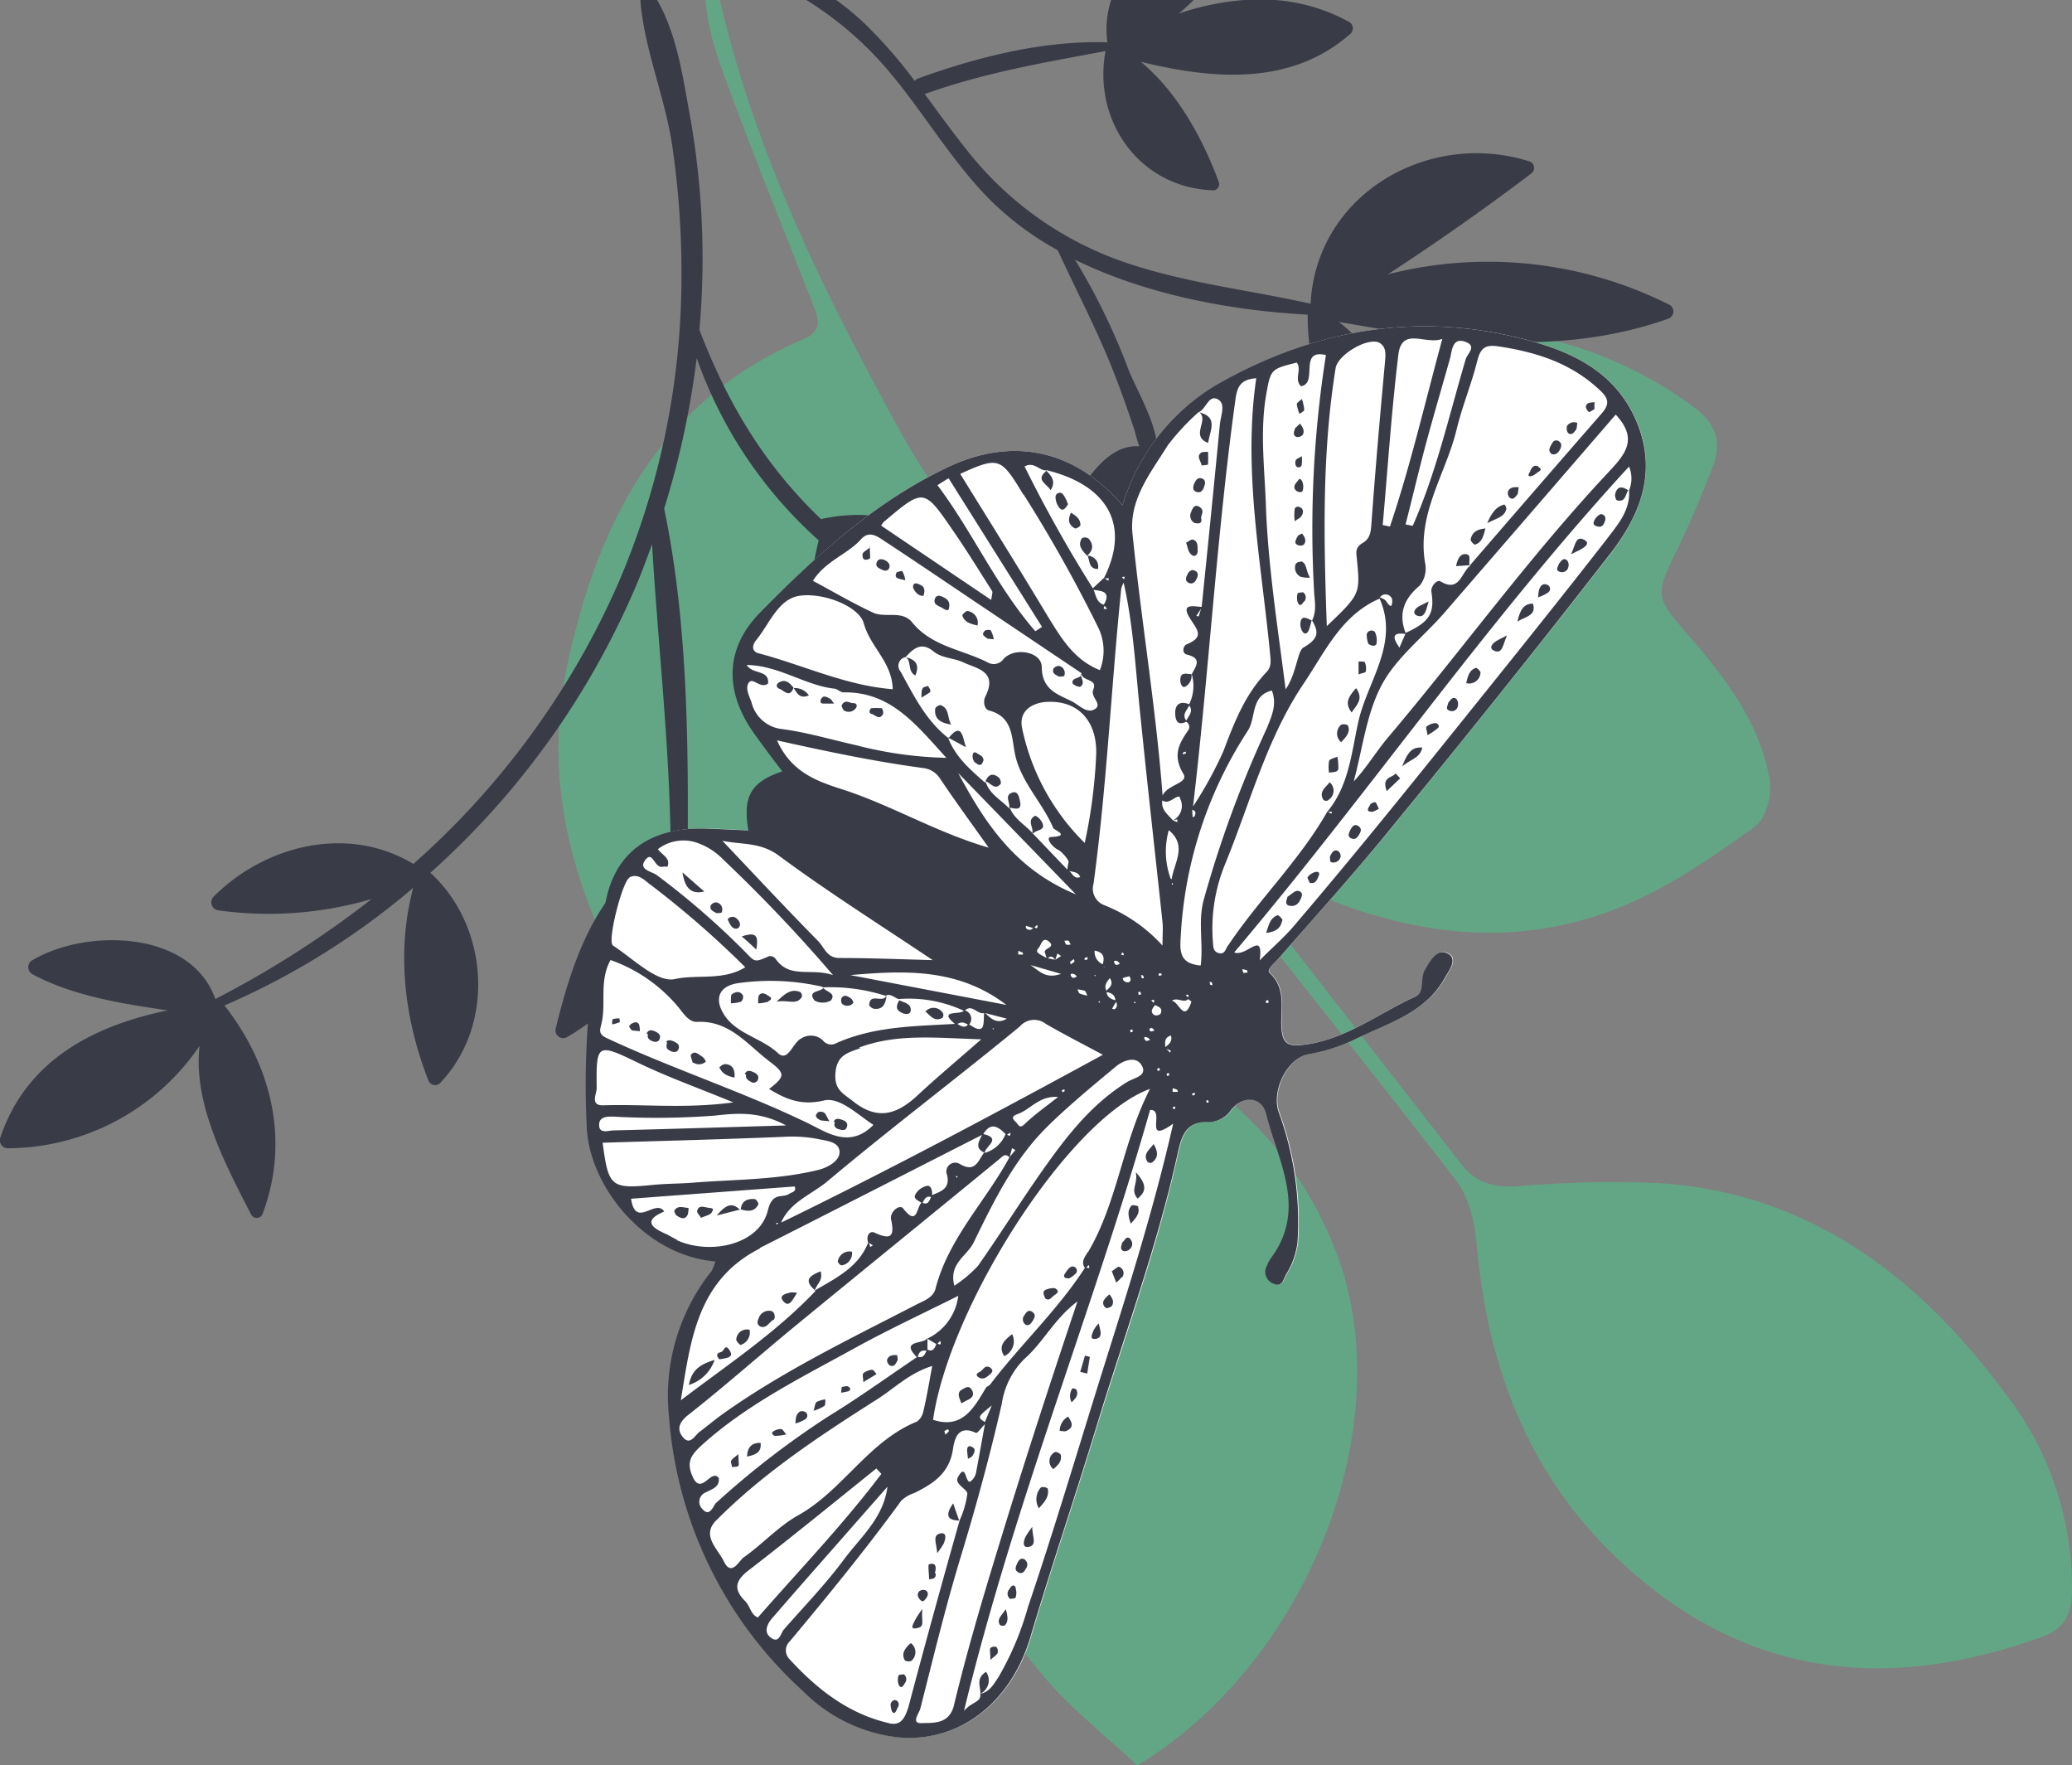
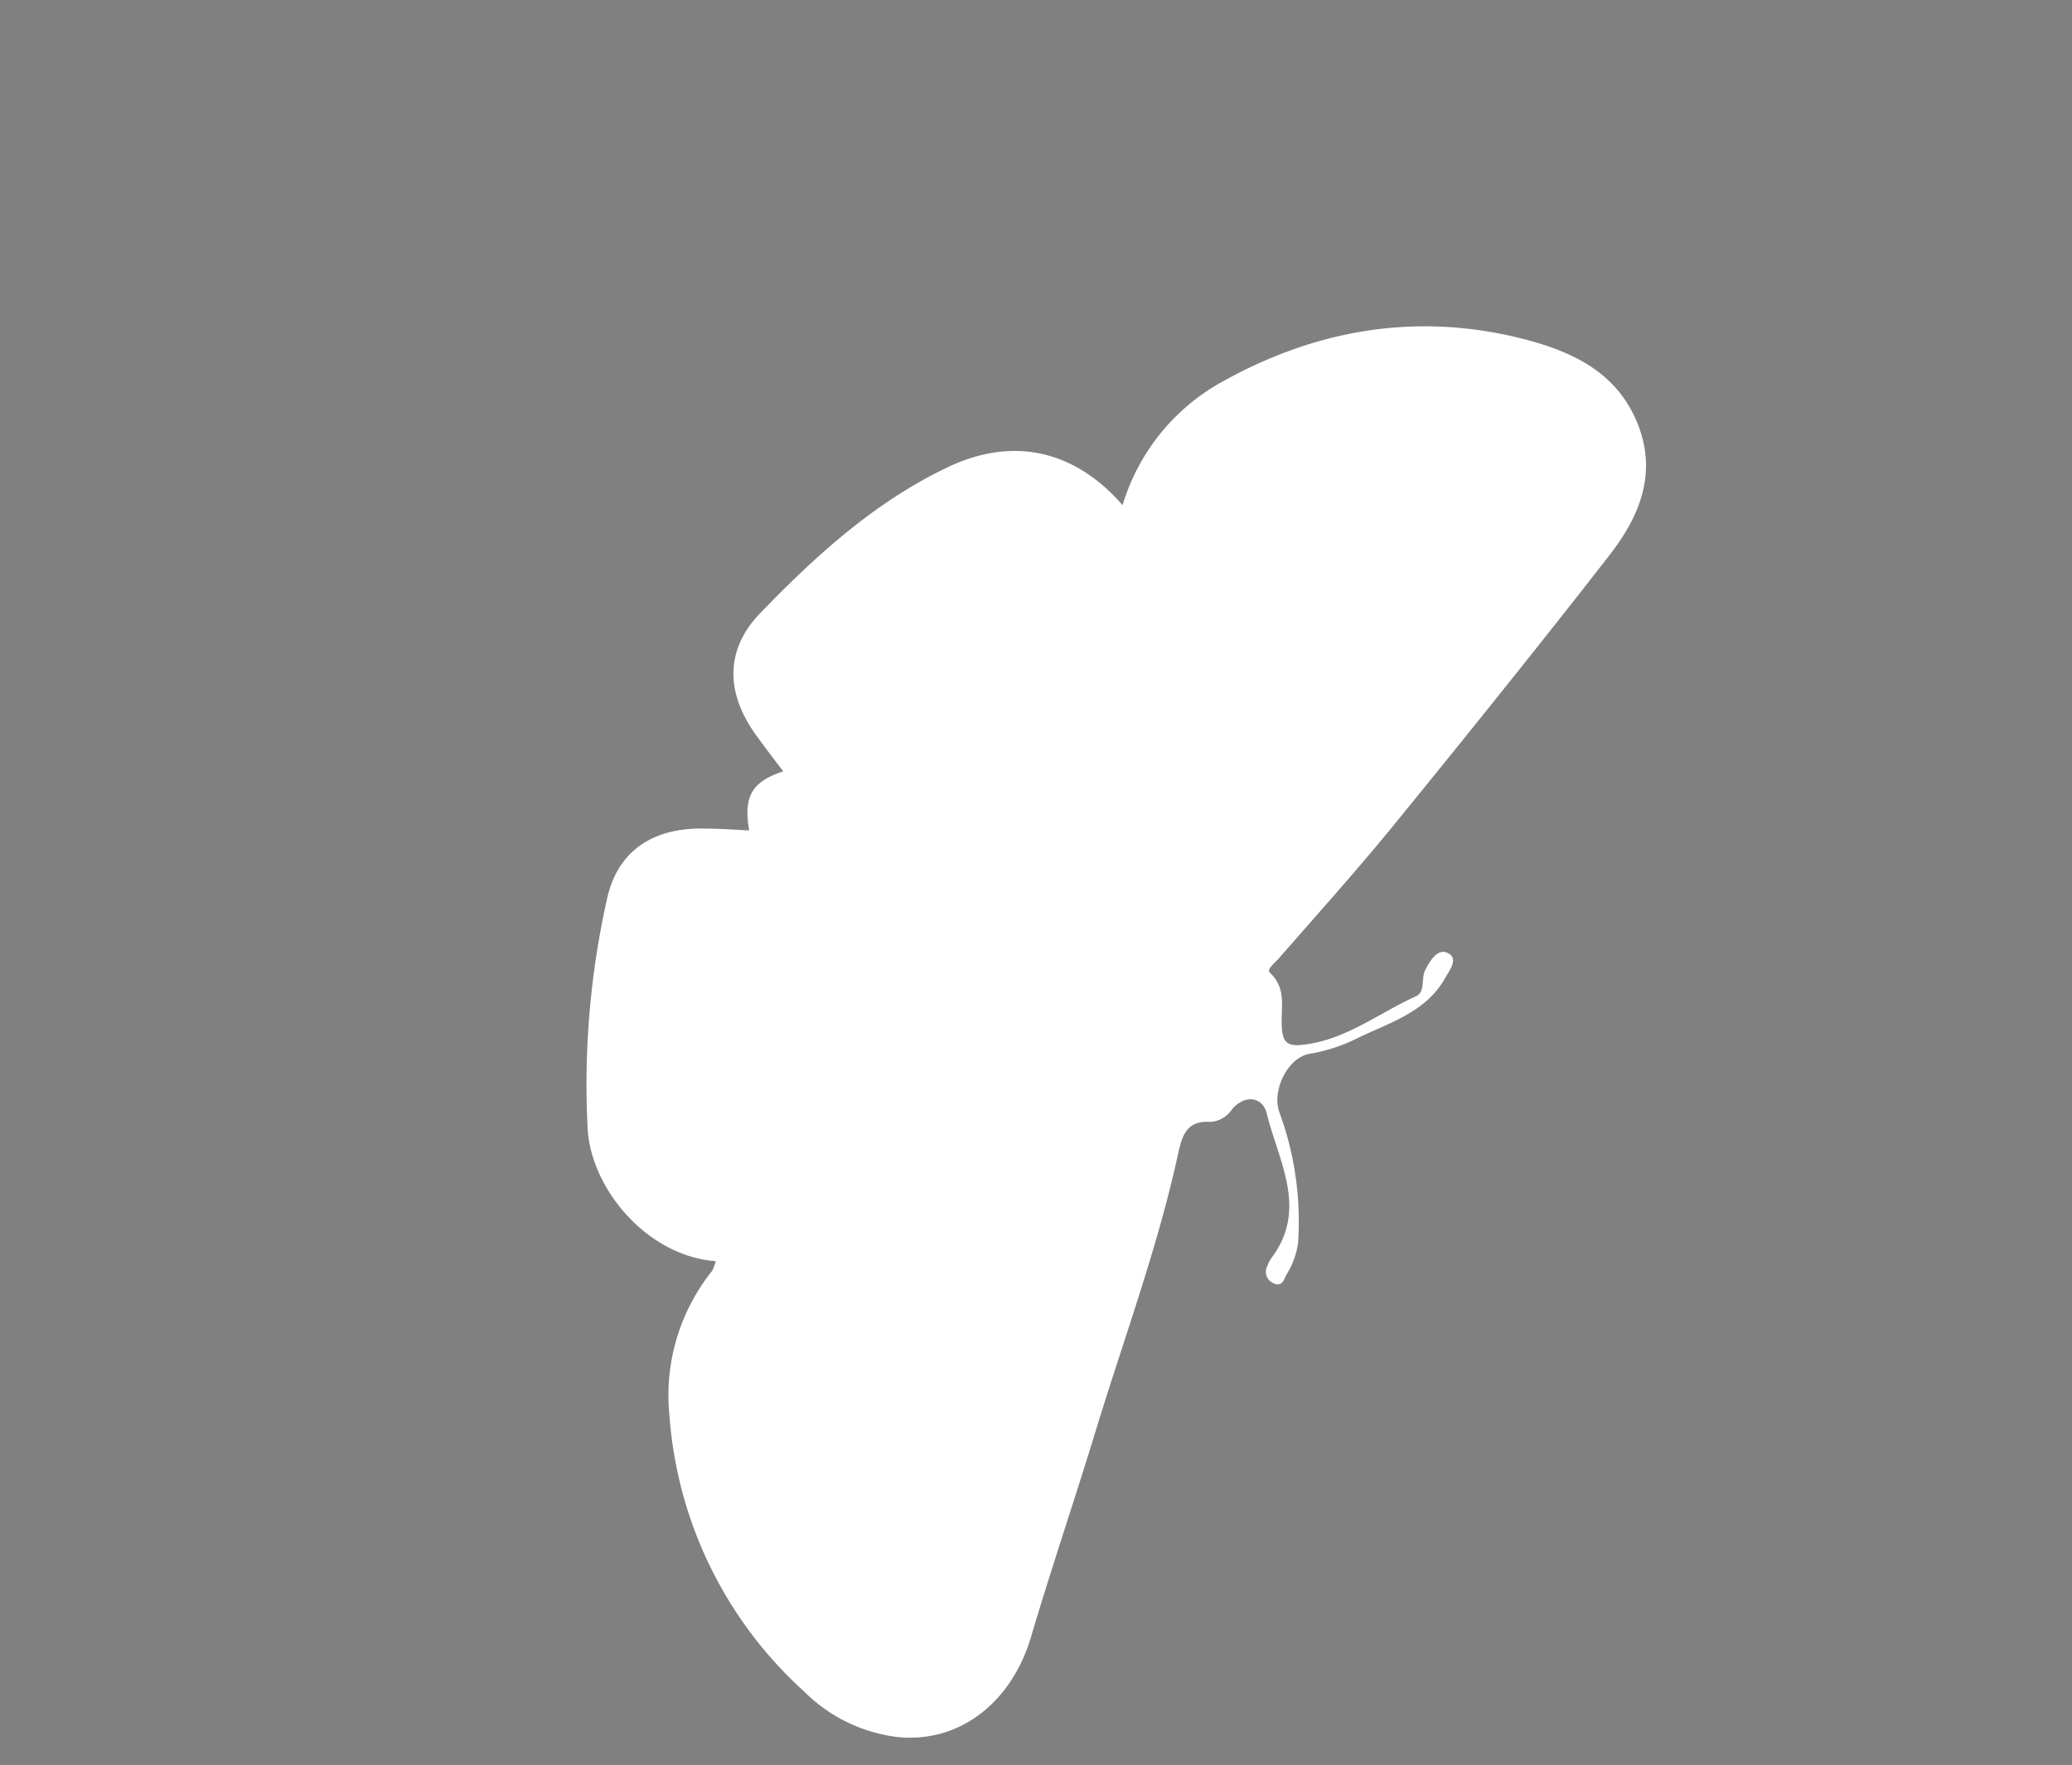
<svg xmlns="http://www.w3.org/2000/svg" viewBox="0 0 234.95 200.1">
  <rect x="0" y="0" width="234.95" height="200.1" fill="#808080" stroke="none" />
  <defs>
    <style>.cls-1{fill:#63a685;}.cls-2{fill:#393b47;}.cls-3{fill:#fff;}</style>
  </defs>
  <title>deko-oben</title>
  <g id="Ebene_2" data-name="Ebene 2">
    <g id="Kopf">
-       <path class="cls-1" d="M83.16,11.37C86,19,89.09,26.57,92.05,34.16c.61,1.58,1.5,3.24-.89,4.26-16.41,7-23.46,20.94-26.88,37.23-3,14.35,1.41,27.29,8.71,39.5,1.3,2.19,3,2.33,4.89,1.28,17.69-9.75,28.47-24.17,29.87-44.78a25.4,25.4,0,0,0-.52-5.4c-.26-1.79-.67-3.55-1.22-6.4,2,1.3,3.47,1.95,4.52,3,5.4,5.6,11.57,10.64,14,18.54a7.22,7.22,0,0,0,1.58,2.6C134,93,133.83,104,133.82,114.86c0,4.34-2.3,7.69-5.79,10.29-9.76,7.25-15.9,17.12-19.12,28.61-4,14.13.65,26.36,10.07,37,3.06,3.44,6.73,6.33,10,9.37,18.55-11.23,29-36.43,23.4-55.62a42,42,0,0,0-12.63-19.41c-3.3-3-5-5.87-4.41-10.74.68-5.66-.21-11.51.33-18.46a14.6,14.6,0,0,0,1.15,2c9.47,12,19,23.9,28.35,36,1.46,1.91,2.06,4.79,2.29,7.3,1.29,14.32,6.21,26.84,17.16,36.61,14,12.53,29.87,13.93,47,7.72,2.32-.84,3.25-2.42,3.32-4.92a35.83,35.83,0,0,0-7.46-22.52c-9.69-13.09-21.89-22.67-38.89-23.94a124.4,124.4,0,0,0-16.6.33c-2.64.16-4.68-.44-6.28-2.5q-12.32-15.82-24.59-31.65a22.46,22.46,0,0,1-1.57-3.32c2.21,1,3.48,1.49,4.71,2.1,13,6.48,26.38,9.3,40.25,3.4,5.15-2.19,9.88-5.51,14.47-8.79,1.24-.89,2-3.63,1.69-5.3-1.11-6.46-5-11.54-9.19-16.37-3.9-4.5-3.85-4.46-1.23-9.89,1.47-3.06,2.8-6.19,4-9.36,1-2.61.35-4.69-2-6.51a45.56,45.56,0,0,0-51.75-2c-8.07,5.26-16,10.7-22,18.5-1.65,2.16-3,1.8-5.05.28-6.77-5.11-10.48-12.45-14.31-19.6C91.72,29.69,85.21,15.4,81.62,0H80C80.3,4,81.79,7.68,83.16,11.37Z" />
-       <path class="cls-2" d="M141.1,0h3.49a20.55,20.55,0,0,1,8.34,2.46.84.84,0,0,1,.14,1.42C146.34,9.77,137.48,9,129.35,7c4.18,3.45,7.07,8.78,8.86,13.66a.69.69,0,0,1-.74.91c-8.31-.33-13.58-7.91-12.11-15.78-7,1.31-13.76,2.45-20.5,4.87,1.57,2.13,3.12,4.29,4.79,6.37A38.66,38.66,0,0,0,128,29.89c6.77,2.24,13.72,3,20.61,4.54.66-12.48,13.45-19.78,24.89-16.11a.79.79,0,0,1,.13,1.35q-7.92,6-16.26,11.43a45.82,45.82,0,0,1,31.85,3.41.87.87,0,0,1,0,1.6c-12.29,4.37-24.89,2.59-37.41.38,5.45,4.18,8,11.48,7,18.25a.73.73,0,0,1-1.17.45c-6.44-4.45-9.38-11.91-9.36-19.52-8.49-.45-18.25-2.22-26.38-6.23A73.9,73.9,0,0,1,128,42c.85,2.12,3.07,5.88,3.19,8.55C140,54.21,147,61,152,69a.84.84,0,0,1-.59,1.31c-5.47.65-12-.1-16.08-4.22a14.29,14.29,0,0,1-4-5.92A18.73,18.73,0,0,1,121,72.4a.92.92,0,0,1-1.17-.52c-2.36-5.28-.79-10.52,2-15.28,1.64-2.74,4.08-6.28,7.37-6-.28-.7-.43-1.47-.67-2.18-.67-2-1.36-3.94-2.11-5.89-1.89-4.87-4.3-9.44-6.48-14.16a34.75,34.75,0,0,1-7.57-5.61C108,18.39,104.91,13,100.93,8.25A39.15,39.15,0,0,0,91.43,0h3.39a32.84,32.84,0,0,1,3.09,2.54,53.55,53.55,0,0,1,5.81,6.64,1,1,0,0,1,.43-.3c6.72-2.43,14.18-4.31,21.4-4.08a.76.76,0,0,1,0-.15A10.69,10.69,0,0,1,126,0h9.35c-.54.54-1.1,1.05-1.69,1.54A30.39,30.39,0,0,1,141.1,0ZM1,130.17a26.43,26.43,0,0,0,21.63-11.61c-.77,6.59,3,13.56,5.88,19.19a.72.72,0,0,0,1.24-.08c3.16-8.34,1.05-16.86-4.3-23.69a84.5,84.5,0,0,0,21.41-13.34c-1.94,7.22-1,14.91,1.72,21.85a.81.81,0,0,0,1.34.27c6.28-6.61,5.5-17.77-1.12-23.82A91.85,91.85,0,0,0,72.45,65.63c.52-1.3,1-2.61,1.49-3.93.67,11.43,2,22.77,2.11,34.27C67.93,99.8,65,108.46,63,116.65a.88.88,0,0,0,1.35.89A29.34,29.34,0,0,0,77,102.38,23.05,23.05,0,0,0,89.5,118.23a.81.81,0,0,0,1.15-.78c-.51-8.85-4.82-17.36-12.67-21.8.09-12.47-.11-25.76-2.67-38A96.62,96.62,0,0,0,79,40.59,49.82,49.82,0,0,0,92.83,61.25c-1.93,8.24-2.25,17.13-3.27,25.51a.92.92,0,0,0,1.39.92,17,17,0,0,0,7.22-22.46,48.84,48.84,0,0,0,15,8.37c.51.19,1.28-.11,1.16-.78-1.77-10.11-11.08-16.15-21.06-14a.46.46,0,0,0-.14.07C86.65,52.7,82.47,45.66,79.31,37.39c.15-1.79.27-3.58.31-5.37a91.33,91.33,0,0,0-1.31-18.46C77.49,9.1,76.83,4,74.51,0H72.63a.86.86,0,0,0,0,.28c.5,5.54,2.87,11,3.64,16.52a100.36,100.36,0,0,1,1,15.4,88.08,88.08,0,0,1-7.2,34A91.62,91.62,0,0,1,46.87,97.94c-7.4-4.48-16.82-2.16-22.69,3.75a.92.92,0,0,0,.52,1.5,41.37,41.37,0,0,0,17.45-1.28,112.7,112.7,0,0,1-17.73,11.34c-2.8-7.89-14.8-8-20.83-4.35a.91.91,0,0,0,.11,1.55c4.6,2.46,10,3.3,15.31,4.09C10.73,116.25,3.06,120.1.07,128.86A.92.92,0,0,0,1,130.17Z" />
      <path class="cls-3" d="M145,108.65c-.46.53-1.42,1.25-1,1.62,2.08,1.93,1.1,4.37,1.39,6.6.14,1.16.55,1.74,2.15,1.59,4.95-.48,8.7-3.57,13-5.51,1.13-.5.57-2,1.08-3s1.37-2.46,2.51-1.93c1.33.62.25,1.94-.25,2.83-2.18,3.92-6.35,5.08-10,6.86a19,19,0,0,1-5.37,1.75c-2.51.41-4.31,4.19-3.45,6.59a35.83,35.83,0,0,1,2.13,14.85,9,9,0,0,1-1.3,3.57c-.29.54-.49,1.48-1.48,1a1.4,1.4,0,0,1-.68-2,3.33,3.33,0,0,1,.4-.8c4.24-5.58.85-11-.48-16.41-.48-2-2.52-2.16-3.93-.54a3.16,3.16,0,0,1-2.43,1.46c-2.79-.19-3.25,1.58-3.73,3.74-2.29,10.47-6,20.5-9.15,30.74-2.43,8-5.13,15.9-7.5,23.9-2.18,7.37-8,12-15,11.37a18.05,18.05,0,0,1-10.73-5.18,46.73,46.73,0,0,1-15.26-31.18,22.56,22.56,0,0,1,4.83-16.5,4.86,4.86,0,0,0,.41-1.1c-7.82-.6-14.09-8.19-14.52-14.93a96.34,96.34,0,0,1,2.16-26c1.18-5.61,5.27-8.26,11.15-8.11,1.67,0,3.33.13,5,.21-.66-3.82.27-5.51,3.86-6.7-1.06-1.4-2.11-2.76-3.11-4.15-3.41-4.74-3.52-9.67.55-13.83C92.49,63,99.22,56.87,107.54,52.93c7.33-3.46,14.32-1.92,19.75,4.34A23.81,23.81,0,0,1,138,43.61c10.94-6.27,22.75-8.36,35.14-5.08,5.47,1.45,10.39,3.88,12.63,9.69,2.15,5.62.06,10.42-3.24,14.68-7.95,10.22-16.08,20.31-24.26,30.36C154,98.5,149.46,103.55,145,108.65Z" />
-       <path class="cls-2" d="M158.25,93.25c8.18-10,16.31-20.13,24.25-30.36,3.31-4.25,5.4-9,3.25-14.66-2.24-5.82-7.15-8.25-12.63-9.7-12.39-3.28-24.2-1.19-35.14,5.07a23.82,23.82,0,0,0-10.69,13.67c-5.42-6.27-12.42-7.8-19.75-4.34C99.22,56.87,92.5,63,86.17,69.46c-4.07,4.16-4,9.09-.56,13.83,1,1.39,2,2.74,3.1,4.15-3.58,1.19-4.51,2.88-3.85,6.7-1.65-.07-3.31-.17-5-.21-5.88-.15-10,2.5-11.14,8.11a96,96,0,0,0-2.17,26C67,134.78,73.29,142.37,81.1,143a4.35,4.35,0,0,1-.41,1.08,22.63,22.63,0,0,0-4.83,16.5,46.73,46.73,0,0,0,15.26,31.19,18.05,18.05,0,0,0,10.72,5.18c7,.64,12.81-4,15-11.37,2.37-8,5.07-15.91,7.5-23.9,3.11-10.23,6.85-20.28,9.16-30.75.47-2.15.93-3.91,3.73-3.73a3.22,3.22,0,0,0,2.43-1.46c1.4-1.62,3.44-1.4,3.92.54,1.33,5.38,4.71,10.83.48,16.41a3.74,3.74,0,0,0-.4.8,1.4,1.4,0,0,0,.68,2c1,.5,1.2-.44,1.48-1a9,9,0,0,0,1.3-3.58A36.16,36.16,0,0,0,145,126.08c-.86-2.4.94-6.18,3.46-6.59a19.38,19.38,0,0,0,5.36-1.75c3.67-1.78,7.83-2.94,10-6.87.5-.88,1.58-2.2.25-2.82-1.13-.53-1.94.87-2.51,1.93s.06,2.47-1.07,3c-4.27,1.93-8,5-13,5.5-1.6.15-2-.43-2.15-1.59-.28-2.23.69-4.66-1.38-6.6-.4-.37.56-1.09,1-1.61C149.46,103.55,154,98.5,158.25,93.25ZM143.79,113.4c.05,0,.05.17.07.26l-.27.06-.07-.27C143.61,113.43,143.73,113.37,143.79,113.4ZM182.4,53.52c-8.93,9.51-16.57,20.1-25,30.07-1.33,1.57-2.38,3.37-3.9,5,1-3.67,1.43-7.65,3.17-10.93,1.65-3.1,4.72-5.45,7.1-8.18Q173.52,58.22,183.21,47C185.76,49.74,184.36,51.43,182.4,53.52ZM157.12,68.08a1.56,1.56,0,0,0-.65-.35.77.77,0,0,1,1.4.27C157.88,69.19,157.48,68.57,157.12,68.08Zm2.24,3.79-.69,1.58C158.8,73.39,157,71.51,159.36,71.87ZM170,39.28c4.25.65,8.16,1.89,11.4,4.94,1.09,1,1.09,1.65.21,2.66q-7.49,8.59-14.93,17.21h.09c-1.08.71-1.21,3.16-3.46,1.8-.32-.2-1.09.52-1,1.2.39,2.43-.2,3.42-2.93,4.66h0c-.82-2.19-.2-3.86,1.61-5.37a3.09,3.09,0,0,0,.62-2.49c-1-5.6,2.34-10.15,3.56-15.21.64-2.65,1.71-5.2,2.36-7.85C167.93,39.33,168.53,39.05,170,39.28Zm-3.81-.52c1.35.49.12,1.42,0,2-1.87,6.32-3.32,12.8-6,18.85l-.81-.16c.77-3,1.5-6.11,2.31-9.14.89-3.29,1.86-6.57,2.78-9.85C164.66,39.47,164.81,38.24,166.2,38.76Zm-2.64-.35c-2,7.37-3.63,14.43-5.94,21.28l-.82-.17c.57-6.46,1-12.94,1.78-19.37C159,37,161.68,39.15,163.56,38.41Zm-7.09.48c.75.46.66,1.29.59,2.13-.56,6.07-1.09,12.14-1.53,18.21-.07,1-.12,1.81-1,2.32s-.73,1.07-.66,1.8c.39,4,.38,4-3.41,7.63-.36-10.08-.54-19.69,1-29.25C151.72,40.16,155.23,38.13,156.47,38.89ZM143.6,44.6c.5-2.77.54-2.76,3.44-3.5.62.79-.34,1.88.48,2.68,2-.3-.34-4.27,2.83-3.53A127,127,0,0,0,149,66.89c.05,1.16.34,2.33-.22,3.45.82,1.37.71,2.09-1,3.08-.66.39-.78,3-2,4.72-.91-7.17-2-14-2.24-20.93C143.39,53,142.85,48.79,143.6,44.6Zm-1.15-1.72C140.93,53.3,143,63.59,144,73.93c.07.83.24,1.61-.37,2.24-2.47,2.58-3.69,5.77-4.91,9a44.48,44.48,0,0,1-3.44,6.26c1.81-15.29,2.68-30.69,4.79-46C140.26,43.88,140.64,43,142.45,42.88Zm-11,78.21c.06,0,.05.16.07.25l-.26.06c0-.08-.08-.2,0-.25A.24.24,0,0,1,131.48,121.09Zm3.74-29.3c.34.11.47.33.27.72,0,.06-.15.09-.23.14Zm-11.83,50.13c-.32.54-.83,1.11-.34,1.81-3.11,4.8-7.31,8.71-10.75,13.23-.12.15-.38.21-.47.36-1.38,2.3-2.67,4.72-6,3.63,1.89-13,15.48-34.21,24.6-37.51C127.26,129.58,126.73,136.24,123.39,141.92Zm-.18,1.78.26-.3C123.66,143.88,123.4,143.74,123.21,143.7Zm-11.5,17.5c-.87-.53-.82-.59.78-1.87Zm-4.11,1.07a2.68,2.68,0,0,1-.38.37c0-.15-.13-.33-.08-.41s.25-.14.39-.21C107.55,162.11,107.63,162.23,107.6,162.27Zm4.08-31.58c.06-.72,2-1.65-.15-2.13.84-1.39,1.68-.86,2.52,0A3.59,3.59,0,0,1,111.68,130.69ZM88.57,138.6c1-2.34,3.48-3.2,5.26-4.69,7.14-6,14.59-11.61,21.79-17.53a2.16,2.16,0,0,1,3-.29c2,1.15,4,2.18,6.44,3.48C112.83,126.23,100.82,132.64,88.57,138.6Zm25.63-10,.39-.19C114.57,128.93,114.38,128.73,114.2,128.61ZM93.31,111.94l0,.06,0-.07a20.53,20.53,0,0,1,7.09.95v0s0,0,0,0h0c.6-.29,1,.22,1.5.38l-.13,0,.08,0,0,0a14.73,14.73,0,0,1,7.43,1.32c-.31.5-3-.16-1,1.49-4.54.27-9.13.26-13.42,2.17a1.19,1.19,0,0,1-1.56-.31,2,2,0,0,0-2.44-.21c-1,.48-1.49,2.74-2.65,1.66-1.91-1.77-4.79-2.17-6.16-4.45-1-1.61-.61-3.09,1.53-3.46a26.23,26.23,0,0,1,9.67.39h0ZM107.58,83.6h0l.05.14c-2.62-2-4-4.88-5.52-7.62a1,1,0,0,1,.58-1.63l.07,0,0,0h-.07c.9-1,1.81-1.77,3.18-.63,1,.78,2.27.72,3.32,1.21,1.53.72,4,1,2.54,3.9-.25.48-.18,1.41.44,1.58,2.84.75,2.5,3.26,3,5.27.76,3,3.08,5.25,4.27,8.06.09.21,2,.89-.21,1-.78,0,.08,1.15.76,1.46.4.18,1.26,1.18,1.18,1.42a4.54,4.54,0,0,0-.14.82l0,0h0c-1.3-1.35-2.59-2.71-3.88-4.06h0v0h0c-.87-1-2.08-1.62-2.62-2.88a.19.19,0,0,0,0-.08h-.06a.84.84,0,0,1,0,.12c-.94-1-2.23-1.63-2.69-3l0-.06-.07,0h0l0,.12c-1.63-1.45-3.31-2.86-4.16-5l.05-.07-.1-.05Zm8.75,21.61s0-.17,0-.26l.82.26C116.87,105.49,116.61,105.47,116.33,105.21Zm-.34,3-.53,0,0-.41a2.27,2.27,0,0,1,.48.18C116,108,116,108.15,116,108.25Zm4.33,2.19c-1.66.56-2.29-.15-3.46-1Zm-3-5.29.29-.27C117.73,105.36,117.5,105.21,117.31,105.15Zm1.16,2.85c.06.21.13.42.2.64-1.22-.65-1.27-.69-.85-1.22.26-.33.41-1.26,1.15-.61S118.33,107.47,118.47,108Zm1.18.84-.84-.17C119.12,108.34,119.4,108.4,119.65,108.84Zm0,0,.24-.71.42.28-.66.43Zm1-2.15c.17,0,.37-.06.49,0s.17.28.26.43c-.18,0-.38.07-.49,0S120.79,106.84,120.71,106.69Zm.57-7.93c.44.17,1,.07,1.26.7C121.82,99.69,121.63,99.08,121.28,98.76Zm.77,2.67c-6.94-2.87-10.33-8.14-13.35-13.76Zm-10.29,13.45,2.46.64C113.09,116.12,112.41,115.53,111.76,114.88Zm1,1.76-.09.13-.08-.16Zm-2.82-.45a1,1,0,0,0-.47-1.61c.82-.75,1.42.5,2.18.3C111.46,115.74,111.88,117.49,110,116.19Zm-.12,0c-.41.46-.8.14-1.2-.06C109.09,115.73,109.48,116,109.87,116.22Zm-13.34-5.61c6.26-.55,12.25-.77,17.69,3.38Zm1,8.21c4.27-1.6,8.65-1.09,13.84-.93-2.81,2.45-5,4.29-7.15,6.28-2.32,2.19-4.55,3-7.38.75-1.18-.93-2.19-1.33-2-3.3S96.16,119.34,97.55,118.82Zm29.94-52.89c1.2,5.2,1.42,10.52,2,15.8.77,7.63,1.64,15.26,2.45,22.89.07.66,0,1.35,0,2.64a17.86,17.86,0,0,0-6.68-4.61,2,2,0,0,1-1.14-2.41c1.51-11.1,2-22.29,3.14-33.43A2.76,2.76,0,0,1,127.49,65.93Zm6.37,24.53A1.84,1.84,0,0,1,133,93h0c-.57-.67-1.39-1.22-1.19-2.27C132.6,91.35,133.52,89.85,133.86,90.46Zm-.93,9.59.23.23C132.77,100.39,132.88,100.2,132.93,100.05Zm-1.14,10.3c0,.1.08.21.05.27s-.17,0-.26.07-.08-.21-.05-.26S131.7,110.38,131.79,110.35Zm-1.13,3.11c.5-.13.34.11.27.3Zm-.15,4.49a1.71,1.71,0,0,1-.38.13c-.06,0-.14-.08-.19-.15-.15-.23-.07-.36.19-.28S130.37,117.83,130.51,118Zm.14-1.38c.14,0,.24.19.39.31a1.65,1.65,0,0,1-.38.12c-.06,0-.15-.08-.19-.14C130.31,116.63,130.39,116.5,130.65,116.57Zm2.21-16.9a9,9,0,0,1-.2-5.52l-.17,0,.12,0C134.69,95.84,133.13,97.78,132.86,99.67ZM133,93l.5-.12v.32ZM128.4,116.7l.06.26c-.09,0-.21.09-.26.06s0-.17-.07-.26Zm.16-3,.11-.17.12.2Zm.5-1.23c.09,0,.2-.08.26,0s.05.17.07.26l-.27.06Zm.39-1.62s0-.16-.07-.24.2-.08.25,0,.05.16.07.24S129.5,110.9,129.45,110.87Zm-1.24.21c-.11.39-.39.35-.65.21s-.18-.26-.26-.39a6.9,6.9,0,0,1,.78-.21A2.09,2.09,0,0,1,128.21,111.08ZM127,109.25a1.42,1.42,0,0,1-.39.14.32.32,0,0,1-.2-.15c-.17-.24-.09-.38.19-.31S126.83,109.13,127,109.25Zm.14-1,.09-.28c.06,0,.14.08.18.15s0,.11,0,.17Zm-1.67,4.08c-.31-.57,0-1,.38-1.45C126.31,111.59,125.83,111.94,125.45,112.31Zm1,1.06c-.49-.13-.91-.33-1-.93C126,112.56,126.43,112.76,126.47,113.37Zm.07.19a.58.58,0,0,1-.17.84s-.17-.05-.27-.07Zm-2.41-5.82c1,.2,1.15.76.91,1.55A1.52,1.52,0,0,1,124.13,107.74Zm.13,2.8-.09.12-.08-.15Zm.39,2.9.1.18-.21,0Zm.51-3.9.09.12s-.08,0-.09-.09ZM123,112.32c.12.05.17.29.3.54a3.93,3.93,0,0,1-.86-.23c-.14-.08-.18-.31-.27-.47A3.81,3.81,0,0,1,123,112.32Zm0-3.75s.17,0,.25-.07.09.21.06.26-.17,0-.26.07S123,108.63,123,108.57Zm-.91,2.15a1.32,1.32,0,0,1-.39.14c-.06,0-.16-.09-.21-.15-.16-.24-.08-.38.2-.31S122,110.59,122.1,110.72Zm-.32-2c0,.09.1.23.07.27a2.65,2.65,0,0,1-.42.33l-.09-.28Zm-1.06,15-.25.1c0-.09-.08-.2,0-.25s.16-.06.25-.08Zm-5.27,2.55c1.43-.51,2.38-2.07,4.54-1.92-1.43,1.14-2.68,2-3.76,3.05-.62.6-.71.13-1-.18C114.56,126.66,114.92,126.46,115.45,126.27Zm-.3,4.1-.66.79c.1-.33.19-.65.28-1Zm3.65-2.69c2.44-2.39,5.09-4.57,7.72-6.76.85-.71,2.29-1.25,2.93-.18.75,1.24-.84,1.43-1.62,1.91-4.27,2.64-7.19,6.57-10,10.59-2.36,3.39-4.56,6.9-6.94,10.28a14.58,14.58,0,0,1-2.66,2.23c-.68-2.51,1.44-3.37,2.18-4.89C112.69,136.16,115,131.4,118.8,127.68Zm12.11-12.6c-.57-.4-.18-.78.07-1.15.39.21.94.33.62,1A.73.73,0,0,1,130.91,115.08Zm3.52-29.63s-.15,0-.23.06-.07-.18,0-.23.15,0,.23-.07S134.47,85.4,134.43,85.45Zm.09-3.77c-.52-.68.09-1.16.34-1.71C135.35,80.65,134.79,81.14,134.52,81.68Zm-2.15-31.12a26.58,26.58,0,0,1,3.54-3.83l.07,0s0,0,0,0h-.07c.88-.33,1.14-2.08,2.23-1.44.88.51.3,1.81.2,2.77q-1,10.37-2.07,20.74c-.87-.05-2.37-.44-1.39,1.19.82,1.36,1.83,2.18-.33,3.06-.36.14-.59,1,.06,1.16,1.76.42,1,1.32.54,2.21l0-.09a.33.33,0,0,1,0,.1h0a4.74,4.74,0,0,1-.3,3.41c-.87-.36-1.54-.13-1.58.89,0,.71.12,1.64,1.24,1.09a.66.66,0,0,1,.21,1c-1.06,1.55-1.76,2.84-.52,4.91.64,1.06-1.83,1.2-2.36,2.46-.75-9.93-2.41-19.76-3.41-29.66C128,56.66,130.46,53.62,132.37,50.56ZM136.19,69c-.09.29-.17.59-.27.88a2.45,2.45,0,0,1-.26-.06Zm-8.72-3.31-.25-.25C127.65,65.27,127.52,65.47,127.47,65.64ZM123,95.56a25.56,25.56,0,0,1-7.11-13.06c-.41-2.16,1.52-2.86,2.76-2.93,3.65-.22,5.76,2.22,5.65,5.93A58.45,58.45,0,0,1,123,95.56Zm2.19-27c-.83-.25-.91-1-1.18-1.69C125,67,126,67.08,125.17,68.55Zm.07-3h.48l-.07.27Zm0,3.14.28.3C125,69.14,125.17,68.9,125.23,68.71Zm-6.48-15.4h0l-.1,0,0,0h0c7,1.73,9.48,6.29,6.52,12.19l-1.28,1.2a155,155,0,0,1-7.74-13.81C117.3,52.25,117.91,53.48,118.75,53.31Zm-2.7,2.77a162,162,0,0,1,8.5,15.17,6,6,0,0,1,.14,4.73c-3-1.2-4.45-3.74-6-6.25-3.22-5.37-6.55-10.68-9.84-16C113.3,51.71,113.49,51.87,116.05,56.08Zm-8.52-1.86q5.3,8.43,10.6,16.86l-.76.49C113,66.51,110.31,60.33,106.3,55Zm-7.27,4.89c4.44-3.74,4.47-3.76,7.74,1,1.56,2.25,3,4.6,4.47,6.91.07.12,0,.35-.11,1L99.92,59.59A2.17,2.17,0,0,1,100.26,59.11Zm-2.63,2c.93-1,1.86-.27,2.65.25,3.38,2.22,6.73,4.49,10.09,6.75l12.23,8.21a.52.52,0,0,0,0,.11v0c.15.82,1.86.52,1.34,1.75-.37.85,1.09,1.63.19,2.21s-1.8-.46-2.63-.88c-1.61-.81-3.37-1.29-3.4-3.87,0-1.77-3.09-2.31-4.33-.93a1.38,1.38,0,0,1-1.85.37c-2.87-1.45-6.3-1.78-8.52-4.52-1.15-1.41-3.06-.46-4.43-1.1-2.32-1.08-4.53-2.38-6.82-3.61C93.62,63.57,96.06,62.87,97.63,61.14ZM85.72,72.6c1.53-1.85,2.52-4.75,5-5.07,2.76-.36,6.71,1.24,7.23,3.14.74,2.7,3.2,4.35,3.28,7.46-5.33-.41-10.16-2.74-15.24-4.08C85.17,73.83,85.33,73.07,85.72,72.6Zm-.51,7c-.28-.77-.75-1.64-.28-2.24s1.27.76,2.16.14c.17-1.63-1.76-1-2.42-2.12,3.67.07,6.55,2.28,9.88,2.68.38,0,.74.43,1.1.43,5.33-.1,8.23,3.65,11.66,7.42A44.56,44.56,0,0,1,97,84.46c-2.77-.62-5.51-1.44-8.31-1.81A4,4,0,0,1,85.21,79.6Zm2.9,4.33c5.75,1.28,11.14,2.41,16.6,3.14a2.6,2.6,0,0,1,1.91,1.23c1.74,2.58,3.57,5.09,5.49,7.79-5.87-1.69-11-4.8-16.58-6.6C92.49,88.52,89.7,87.48,88.11,83.93ZM88.32,97c5.61,4.15,11.54,7.88,17.44,11.84-3.53-.09-7.06-.24-10.59-.24-1.41,0-1.7-1.2-2.39-1.91-3.62-3.67-7.13-7.44-10.86-11.37C84.2,95.77,86.24,95.46,88.32,97Zm-15.12.46c.83-1.07,1,1,1.94.8a1.65,1.65,0,0,1,.54,0c.41-1-.62-1.32-1.08-2a4.78,4.78,0,0,1,4.13-.82,7.56,7.56,0,0,1,3.28,2,174.59,174.59,0,0,1,12.45,13.1c-2.55-.86-4.92.48-6.54-1.88a.79.79,0,0,0-.7-.27c-1.57.68-1.59.72-2.59-.35a89,89,0,0,0-10.16-8.84C73.86,98.76,72.31,98.59,73.2,97.45Zm-1.82,2c.88-.46,1.58.2,2.13.64a107.74,107.74,0,0,1,11,9.55c-2.53,1.56-5.42.78-8,1.34-2,.43-4.71-2.31-7-3.8C68.81,106.77,70.57,99.91,71.38,99.49Zm-3.25,16.86c.7-2.4-.27-5,1.1-7.49A17.59,17.59,0,0,1,77,114.27c.58.73,1.16,1.61,2.05,1.57,3.71-.18,5.74,2.64,8.25,4.52,1.81,1.36,1.69,1.7-.09,3.09,1.92,1.17,3.66,1.91,6.24,1.3,1.76-.41,3.79,1.6,5.59,2.77-2.67,2.72-5.27.86-7.34-.15-7.48-3.63-15.41-6.18-22.92-9.7C67.94,117.28,68,116.85,68.13,116.35Zm-.47,7c-.07-5.1.07-5.08,4.8-2.79,3.24,1.56,6.64,2.77,10.69,4.44-5.38.73-10,.19-14.68.33C66.85,125.38,67.66,124,67.66,123.36Zm.28,4.17c0-.9.9-.92,1.6-.91a88.26,88.26,0,0,0,11.5-.11c2.54-.29,5.06-.51,8.1,1.11-7,.21-13.36.41-19.7.57C68.88,128.21,67.92,128.5,67.94,127.53Zm.4,2.05c6.86-.21,13.72-.38,20.57-.67a15.42,15.42,0,0,1,3.78.24c1,.22,2.49.29,2.51,1.49,0,1-1.28,1.72-2.32,2-4.69,1.17-9.52,1.09-14.3,1.47-1.47.12-2.94.1-4.41.24C69.29,134.8,69,134.58,68.34,129.58Zm8.43,11c-.46-.2-.87-.49-1.33-.69-1.67-.73-2.46-1.53-.12-2.51-1-1.52-3.26,2-3.76-1.45l18.55-1.39c.24.61-.33.64-.59.82-.82.57-1.91-.3-2.46,1.92C86.13,141.06,80.61,142.32,76.77,140.6Zm11.54-1.88-.31.15C88.05,138.5,88.18,138.63,88.31,138.72Zm-2.15,2.81c8.41-4.25,16.8-8.55,25.2-12.82-.34.73-.88,1.48.24,2-.68.91-1,2.36-2.78,1.29a1,1,0,0,0-1.43,1.25c.37,1.57-.7,1.87-1.71,2.29.07-.51-.12-1.08-.51-1.06a2,2,0,0,0-1.34.93c-.35.56.3.72.65,1-.56.52-.46,2.72-2.06.65-.43-.55-1.55.41-1.38,1.22.42,1.95,0,2.38-1.86,1.52-.61-.28-1,.42-.73,1.11h0c-1.09,2.79-3.6,4-6,5.41a.46.46,0,0,0-.07-.07.53.53,0,0,0,0,.12h0l.13,0c-4.53,4.78-10,8.39-15.31,12.43C78.3,152.06,79,145.16,86.16,141.53Zm22.45-8.12-.12.18-.11-.21Zm-3,2.29c-.22.39-.3,1-1,.72C104.8,136,105,135.51,105.57,135.7Zm-6.63,5.53-.29.19-.17-.47ZM77.39,162.86c-.62-.79-.44-1.6.63-2.44,4.23-3.33,8.27-6.92,12.44-10.34,7.6-6.24,15.24-12.43,22.84-18.67.41-.34.67-.71,1.16-.21-2.7,5-6.93,9.19-8.39,14.93-.27,1-1.38,1.35-2.24,1.8-7.43,3.84-15,7.48-21.83,12.33-.88.63-1.71,1.33-2.6,2C78.8,162.64,78.27,164,77.39,162.86Zm2.29,8.24a1.14,1.14,0,0,1,.38-1.93c.57-.33,1.6-.57,1.44-1.63-.9-1.12-2,2.16-3-.23-.73-1.71,0-2.47,1.09-3.5,5.24-4.72,11.53-7.77,17.61-11.14,3.66-2,7.48-3.78,11.46-5.77a6.19,6.19,0,0,1-3.54,4.86l0,0c-.53.62-3.06.18-1.15,2.09-3.32,2.24-6.57,4.59-10,6.69a97.43,97.43,0,0,0-12.81,9.87C80.87,170.75,80.47,172,79.68,171.1ZM105.17,153c0-.41,0-.82,0-1.23l1,.59C106,152.8,105.81,153.3,105.17,153Zm1.16-.7.28-.3C106.8,152.54,106.53,152.4,106.33,152.34Zm-1.25.79c-.21.42-.37.9-1,.73C104.18,153.29,104.47,153,105.08,153.13ZM82.08,177c-.68-1.42-2.58-2.92-.88-4.63,5.43-5.46,11.85-9.67,18.32-13.78,1.92-1.23,3.6-2.94,6.19-3.74-.36,1.91-.62,3.52-1,5.1a1.87,1.87,0,0,1-.73,1.2c-5.51,2.23-8.39,7.78-13.46,10.62-2.27,1.27-4.09,3.31-6.25,4.82C83.78,177,82.92,178.75,82.08,177Zm2.46,4.55c-1.36-1.34-1.23-2.32.33-3.52,4.9-3.78,9.68-7.69,14.5-11.56l.57.61c-4.31,5.72-9.28,10.88-14,16.28C85.13,183.05,85.08,182.1,84.54,181.56Zm2.9,4.12c-.86-.59-.48-1.47,0-2.09,2.67-3.1,5.38-6.16,8.08-9.23q2.55-2.91,5.11-5.81c-.45,3.53-3,5.66-4.91,8.21-2.08,2.82-4.54,5.35-6.86,8C88.52,185.19,88.36,186.31,87.44,185.68Zm13.36,9.67c-4.67-1.08-8.24-3.92-11.38-7.37a1.41,1.41,0,0,1,.15-1.92c4.34-5.2,8.63-10.44,12.62-15.92a3.86,3.86,0,0,1,1.49-.88c2-1,3.86-2.11,4.34-4.74.16-.92.35-3.17,2.66-2.07.13.06.59-.56,1-1-.33,1.83-.66,3.67-1,5.49a1.67,1.67,0,0,1-.62,1c-.61.39-.48-2.28-1.45-.45-.41.77,1.07,1.31,1.08,1.86a10.71,10.71,0,0,1-.87,3c-2,7.06-3.94,14.11-5.82,21.2C102.58,194.83,102.13,195.66,100.8,195.35Zm3.63,0c-1.13,0-.22-1.11-.08-1.62,1.45-5.68,2.82-11.39,4.52-17,1.77-5.81,3.37-11.65,4.72-17.56a9,9,0,0,1,2.59-5.13c2.13-1.87,3.38-4.55,6-6.5-3.22,9.6-6.25,18.9-9.1,28.27-1.78,5.82-3.5,11.65-4.92,17.56C107.61,195.51,105.77,195.29,104.43,195.34Zm20.64-40.09c-2.82,9-5.48,18-8.51,26.94a33.57,33.57,0,0,1-3.33,7.91c-.56.84-1,1.69-2.07,1.91h0c.1,1-.88.83-1.85,1.94,5.76-23.74,14.7-45.64,21.1-68.12,1.83-.13-.89,4.06,2.62,1.55C130.85,137,127.94,146.11,125.07,155.25Zm7.71-37.86c.19.69-.25,1-.64,1.31C132.11,118.18,132,117.61,132.78,117.39Zm1.93-4.33-.26-.25C134.89,112.66,134.77,112.89,134.71,113.06Zm0,.18.39.3c-.83,2.5-1.4,0-2.23-.09C133.57,113,134.24,113.79,134.75,113.24Zm-1.19,10.54-.55,0,0-.42a2.7,2.7,0,0,1,.5.18C133.54,123.54,133.53,123.69,133.56,123.78Zm-1-2.12c.06,0,.05.16.07.25l-.26.06c0-.09-.09-.2,0-.26A.23.23,0,0,1,132.54,121.66Zm-.29-2.79.55.25-.12.21C132.53,119.18,132.39,119,132.25,118.87Zm.8,6.86c0-.08-.07-.19,0-.24s.15,0,.23-.06l0,.25Zm3.1-16.28c-2.26-.21-2.37-1.43-2.25-3.17a47.15,47.15,0,0,1,7.59-23.41c1-1.49.3-4,2.75-4.59.6,1.55,0,2.84-.56,4.25a127.94,127.94,0,0,0-7.21,19.64C135.85,104.6,136.46,107,136.15,109.45Zm-.91,14.73c0-.08-.07-.18,0-.23s.15,0,.23-.06.07.18,0,.23S135.32,124.17,135.24,124.18Zm2-12.56s0-.16-.07-.24.2-.08.26,0,.05.16.07.25S137.26,111.66,137.2,111.62ZM136.83,125l-.06-.24c.08,0,.19-.07.24,0s0,.15.06.23Zm2.39-17.79c-.24.37-.33,1-1,.84s-.64-.74-.68-1.21A19.24,19.24,0,0,1,138.9,98c2.85-6.93,4.73-14.33,9-20.62,2.37-3.53,4.23-7.67,8.54-9.52,0,0,0,0,0,0C158.71,73,155,77.28,154,81.93c-.75,3.44-1.07,7.21-3.52,10.12h0C147.33,97.57,142.71,102,139.22,107.24ZM151,92l0,.25-.42-.21Zm-10,18.3-.15-.42a2.36,2.36,0,0,1,.53.1c.05,0,.06.17.09.26Zm1.84-1.42c.47-3.53-1.45-.37-2.89-.91,15.4-18.22,28.69-37.6,44.77-55.08a3.48,3.48,0,0,1,0,2.7l0-.11,0,.06,0,0c.18,2.35-1.34,4-2.58,5.65-5.12,6.58-10.34,13.08-15.56,19.57-6.63,8.25-13.25,16.49-20.13,24.52C145.28,106.58,144,107.67,142.81,108.9Zm6-38.65a.41.41,0,0,1,0,.09,0,0,0,0,1,0,0Zm-40,102.13Zm-5.52,13.93a1.28,1.28,0,0,1,0,2,.83.83,0,0,1-.73-.08C102.19,187.44,102.6,186.89,103.21,186.31ZM107,175a10.33,10.33,0,0,1-.73,1.07c-.06-1.09-.57-2,.3-2.22S107.21,174.51,107,175Zm-2.4,7.4c-.17,1.14.27,1.9-.4,2.11-1.22.37-.61-.44-.43-.87A10.63,10.63,0,0,1,104.56,182.44Zm-2,8.44c-.19.29-.45.7-.71.1a1.58,1.58,0,0,1,0-1c0-.11.44-.11.6-.14A.7.7,0,0,1,102.53,190.88Zm3.51-12.5c-.05.25.13.65-.76.68,0-.65-.15-1.64,0-1.69C106.21,177.07,106.17,177.76,106,178.38Zm-4.4,15.46c-.11.17-.28.61-.55.24a2.22,2.22,0,0,1-.17-.9c.24-.51.53-.47.75-.31C102.08,193.18,101.84,193.54,101.64,193.84ZM105,181.2c-.15.18-.31.49-.62.19s-.45-.66-.14-1a.74.74,0,0,1,.69-.12C105.35,180.5,105.24,180.88,105,181.2Zm3.76-8.83h0Zm-.67-1.92.67,1.92C107.25,172.34,107.27,171.62,108.06,170.45Zm1.57-6c0-.61.32-.54.55-.43.5.24.28.64.1.94s-.36.28-.55.42Zm59-105.19c.66-1.52,1.24-1.87,1.93-2.07a.77.77,0,0,1,.22.49C170.62,58.55,169.92,58.67,168.67,59.29Zm-1.9,1.89c.15-.75.66-1.16,1.67-1.24-.23.91-.4,1.59-1.16,1.82C167.17,61.79,166.74,61.34,166.77,61.18Zm-.1,2.92-1.55.11c.11-.6.37-1.3.92-1.36C167,62.75,166.45,63.66,166.67,64.1ZM161,68.68l1-.5c-.27.87-.4,1.84-1.17,1.65S160.35,69,161,68.68Zm14.87-17.3c-.35-.3-.16-.68.25-1.31a.51.51,0,0,1,.71,0c.35.3.18.68,0,1S176.2,51.69,175.83,51.38ZM171,55.71c.22-.5.73-.51,1.21-.47l-.11.76c-.28.34-.51.75-.93.4A.75.75,0,0,1,171,55.71Zm6.64-7.33a.94.94,0,0,1,1.21-.44,5.8,5.8,0,0,1-.1.73c-.28.34-.51.75-.94.41A.81.81,0,0,1,177.68,48.38Zm-4.14,5c.2-.3.35-.73.88-.53.12.18.6.3.12.6-.32.21-.66.55-1,.54S173.39,53.62,173.54,53.41ZM180,45.77c.18-.16.53-.13.8-.19,0,.25,0,.5,0,.8-.23.13-.58.37-.63.33C179.89,46.45,179.66,46.08,180,45.77ZM114.77,151.24a1.83,1.83,0,0,1-.9,2.49C113.18,152.62,113.8,152,114.77,151.24Zm-4.55,6.36c.29.54,0,.87-.46,1.09a7.07,7.07,0,0,0-.74.4c-.3-.72-.5-1.21,0-1.53C109.41,157.36,109.87,156.94,110.22,157.6Zm9.23-10.69c-.27.23-.53.61-.94.26-.15-.4-.39-.8.16-1,.33-.11.83-.23,1.06-.07C120.24,146.47,119.71,146.7,119.45,146.91Zm-2.34,2.81c-.2.35-.46.6-.8.46a.74.74,0,0,1-.14-1.1c.2-.32.45-.68.9-.35S117.29,149.4,117.11,149.72Zm-4.76,6c-.36.29-.74.73-1.28.47-.22-.1-.56-.39-.06-.62s.6-.86,1.23-.57C112.49,155.18,112.68,155.43,112.35,155.69Zm9.6-11.33a2.24,2.24,0,0,1-.74.53c-.81,0-.52-.45-.43-.57.2-.31.49-.74.77-.77A.48.48,0,0,1,122,144.36Zm31.33-63.61c-.9-1.13-.28-1.88.49-2.77C154.67,79.27,153.81,79.92,153.28,80.75Zm-1.19,3.37a1.29,1.29,0,0,1,0-2,.87.87,0,0,1,.76.09C153.15,83,152.67,83.51,152.09,84.12Zm-1.5,6.59a.53.53,0,0,1-.52-.06c-.56-.93.24-1.39.7-2A1.24,1.24,0,0,1,150.59,90.71ZM155.17,73a2.78,2.78,0,0,1-.19-1.12.56.56,0,0,1,.92-.25,2.17,2.17,0,0,1,.18,1.35C156,73.22,155.68,73.32,155.17,73Zm-4.46,14.62a4.1,4.1,0,0,1,0-1.36c.1-.24.62-.33.94-.48a6.6,6.6,0,0,1,.11,1.32C151.72,87.56,151.25,87.51,150.71,87.59Zm3.34-11.14c0-.55,0-1,0-1.49.24,0,.67,0,.71.07a1.88,1.88,0,0,1,.11,1.07C154.83,76.27,154.38,76.32,154.05,76.45ZM136,46.75c2.19.54,1.18,2.06,1,3.46C134.93,49.44,137.12,47.63,136,46.75Zm.22,12.06c.08.58-.32.57-.77.47a.92.92,0,0,1-.4-1.2c.17-.45.4-1,1-.59S136.15,58.37,136.2,58.81Zm-.4,3.59c0,.44-.31.84-.73.47s-.38-.83-.6-1.35c.32-.16.59-.4.77-.35C135.85,61.34,135.8,61.94,135.8,62.4Zm-.36-7.65c.15-.35.39-.68.85-.5s.35.61.2,1-.37.66-.85.51S135.28,55.1,135.44,54.75Zm.16,10c.35.3.17.68,0,1s-.52.53-.92.27-.16-.69,0-1S135.23,64.46,135.6,64.77Zm.64-12c-.11-.52-.59-1-.1-1.4.18-.16.54-.1.82-.14a14.22,14.22,0,0,1,0,1.46A4.52,4.52,0,0,1,136.24,52.76Zm-1.16,23.66a1.38,1.38,0,0,1-.7,1.43c-.38.18-.57-.38-.56-.77C133.84,76.12,134.54,76.42,135.08,76.42ZM78.11,157c.35-1.74,1.26-2.32,2.92-2.84A4.48,4.48,0,0,1,78.11,157Zm7.94-7.62a1.22,1.22,0,0,1,1.41-.76c.41.09.5.84.25,1-.5.23-.75,1-1.47.77C85.75,150.12,85.89,149.75,86.05,149.39Zm-2.56,2.47A1.2,1.2,0,0,1,85,150.75a1.49,1.49,0,0,1-1,1.71C83.89,152.49,83.46,152,83.49,151.86Zm8.92-5.59c-1.29-1.11-.66-1.62.64-2.14C93.37,145.18,92.55,145.6,92.41,146.27Zm-2.82.26a2.19,2.19,0,0,1,.8.06c-.45.57-.83,1.7-1.5,1S89,146.68,89.59,146.53ZM95,143a1.33,1.33,0,0,1,1.61-1.1,1.38,1.38,0,0,1-1.15,1.54C95.32,143.49,95,143.13,95,143ZM81.83,153.24c.27-.11.38-.88.82-.28.17.24.5.7-.09.93a5.89,5.89,0,0,1-1,.2C81,153.43,81.56,153.35,81.83,153.24ZM129,135.87c-.89-1,.08-1.63-.21-3C130.07,134.31,130,135.05,129,135.87Zm-10.2,32.85c.22.95-.39,1.58-1,2.26a2,2,0,0,1,.24-2.37A.86.86,0,0,1,118.77,168.72Zm1.47-3.85c.19.76-.3,1.23-.83,1.67a1.16,1.16,0,0,1,.19-1.94A.77.77,0,0,1,120.24,164.87Zm10.55-35.16c.46.78.6,1.49-.19,2.08a.51.51,0,0,1-.51-.08C129.55,130.8,130.36,130.34,130.79,129.71ZM111.16,192c.07-.78-.57-1.7.65-2.48A1.67,1.67,0,0,1,111.16,192Zm5.16-14.17c-.16.33-.41.66-.86.41s-.29-.63-.12-1,.38-.65.77-.5A.71.71,0,0,1,116.32,177.83Zm.73-4.74c0,1.09.54,2-.3,2.24s-.73-.57-.46-1.12A11,11,0,0,1,117.05,173.09Zm12-36.27c.23.72-.22,1.23-.83,1.9-.29-.86-.42-1.51.1-2.06C128.47,136.56,129.06,136.69,129.1,136.82Zm-7.95,23.75c.42.61.76,1.21-.17,1.64-.21.1-.51,0-.77,0A1.88,1.88,0,0,1,121.15,160.57Zm1.93-6.9.55.15-.3,1.89-.79-.2Zm5.13-13.19a.75.75,0,0,1,0,1.07.84.84,0,0,1-.7.29c-.55-.18-.29-.62-.2-1C127.59,140.6,127.7,140,128.21,140.48Zm-1,4.33a3.6,3.6,0,0,1-.59.58c-.16-.42-.33-.84-.5-1.28.39-.25.71-.57.83-.5A.76.76,0,0,1,127.23,144.81Zm-12,35.23a1.68,1.68,0,0,1,0,1.06c0,.12-.45.12-.61.16a.74.74,0,0,1-.1-1.1C114.64,179.85,114.92,179.46,115.19,180Zm-1.11,2.34c.21.84.34,1.41-.12,1.88a.57.57,0,0,1-.55-.06C113,183.54,113.57,183.16,114.08,182.38Zm11.76-35.66c.27.39.56.8.29,1.28-.1.18-.41.23-.56.31a.63.63,0,0,1-.31-1A2.49,2.49,0,0,1,125.84,146.72Zm-1.22,3.3c.15.73.52,1.61-.32,1.75s-.38-.63-.25-1A3.38,3.38,0,0,1,124.62,150Zm-2.52,7.55c.22.49,0,.89-.56,1.39a1.53,1.53,0,0,1,.09-1.57A.65.65,0,0,1,122.1,157.57ZM113,186.72a.75.75,0,0,1,.11.69c-.1.22-.38.37-.81.75,0-.87-.1-1.2,0-1.33A.68.68,0,0,1,113,186.72Zm32.39-82.37c-.15.86-.74,1.3-1.82,1.4.31-.9.45-1.7,1.31-2C145,103.75,145.45,104.18,145.43,104.35Zm.75-1.69c-.5-.17-.22-.65-.15-1,.41-.24.86-.74,1.2-.67.69.15.42.71.17,1.16A1,1,0,0,1,146.18,102.66Zm25.93-32.23c.3-1.18.62-2,1.75-2C174.23,69.75,173.1,69.86,172.11,70.43Zm-5.81,7c.19-.82.37-1.5,1.13-1.72.11,0,.53.42.49.58A1.29,1.29,0,0,1,166.3,77.45ZM159,86.87c.65-1.67,1.15-2.21,2.28-2.12C161,85.92,160.19,85.94,159,86.87Zm21.94-28.12c.14-.21.46-.49.65-.46.44.08.54.45.37.87s-.36.67-.92.49S180.73,59.07,180.93,58.75Zm-1.73,3.56-1.07.52c.5-1,.52-2.07,1.4-1.68S179.73,62,179.2,62.31Zm-2.44,1.6c.26-.3.48-.76.93-.38a.84.84,0,0,1,.14.75.73.73,0,0,1-.91.56C176.26,64.66,176.72,64.23,176.76,63.91Zm-7,8.71c.24-.15.51-.27,1.12-.59-.47,1-.5,2.07-1.35,1.78S169.22,72.94,169.75,72.62Zm-5.52,7c.26-.27.47-.75.92-.36a.9.9,0,0,1,.14.76.68.68,0,0,1-.87.57C163.81,80.42,164.18,80,164.23,79.64Zm-7,10.06c-.61-1.64.61-1.47,1-2l.52.55Zm27.4-34.14c-.35.49-.3,1.42-1.28,1.18-.13,0-.28-.5-.22-.71C183.36,55.12,183.92,55.1,184.59,55.56ZM153.16,94c.19-.32.44-.65.88-.35s.25.66.05,1-.48.6-.92.36S153,94.35,153.16,94Zm21.26-26.33a4.19,4.19,0,0,1,.11-.85c.14-.36.36-.7.82-.56a.5.5,0,0,1,.23.88A4.24,4.24,0,0,1,174.42,67.71Zm-23.53,30c-.09,0-.07-.44-.09-.55.23-.51.46-.85.91-.66a.73.73,0,0,1,.31.63A.84.84,0,0,1,150.89,97.72Zm-2.4,2.35c-.06-.15-.28-.5-.21-.58a1.62,1.62,0,0,1,.86-.59c.63-.1.45.33.3.66S149.09,100.23,148.49,100.07Zm13.36-16.73c0-.38-.22-.8-.1-.91a1.85,1.85,0,0,1,1-.41c.21,0,.57.29.3.56A6,6,0,0,1,161.85,83.34Zm-6.5,7.94c.11-.17.52-.34.62-.27s.25.45.38.74c-.33.14-.6.35-.83.32C154.83,92,155.18,91.54,155.35,91.28Zm-7.81-27.6c.68.26.48.93,1,1.86a3.56,3.56,0,0,1-1.07-.11,1.15,1.15,0,0,1-.54-1.46A.75.75,0,0,1,147.54,63.68Zm1.21,6.66s0-.06,0-.09l0,.12Zm0,0c-.19.56-.27,1.33-.63,1.5s-.68-.57-.67-1C147.48,69.64,148.16,70.07,148.75,70.34Zm-1.58-9.57c.1-.05.46-.26.49-.22.29.38.54.83.16,1.26a.74.74,0,0,1-.71,0C146.72,61.59,146.9,61.21,147.17,60.77Zm.34-3.19c.37.32.26.71,0,1.05-.11.16-.33.24-.7.5a6,6,0,0,1,0-1.39C146.9,57.42,147.24,57.35,147.51,57.58Zm.09-3.09a1.57,1.57,0,0,1,.14,1.09c-.07.35-.43.29-.71.14-.41-.33-.27-.7,0-1S147.34,54.08,147.6,54.49Zm-.18-6.42c.27.39.57.81.29,1.28a.77.77,0,0,1-.66.24c-.51-.17-.33-.58-.19-1Zm.44,20.15c-.19.3-.45.7-.71.11a1.61,1.61,0,0,1,0-1c0-.11.44-.11.6-.14A.7.7,0,0,1,147.86,68.22Zm-.52-21.29a4.52,4.52,0,0,1-.29-1.06c0-.16.31-.34.57-.59a5.1,5.1,0,0,1,.27,1.2C147.88,46.64,147.54,46.78,147.34,46.93Zm.27,4.78a4.59,4.59,0,0,1,0,1,.36.36,0,0,1-.61.22.76.76,0,0,1-.07-.7C147,52,147.31,51.94,147.61,51.71ZM84.71,165.12c.05-1.11.56-1.56,1.53-1.56C86.38,164.59,85.74,164.91,84.71,165.12Zm15.87-10.93c.15-.56.66-.6,1.14-.57a2.6,2.6,0,0,1,.08.53c-.22.47-.42.84-.87.65A.73.73,0,0,1,100.58,154.19Zm-2.69,2.49c0-.45-.13-.85,0-1a1.74,1.74,0,0,1,1-.4c.16,0,.34.31.51.49Zm-7.69,4.68a3.62,3.62,0,0,1,.1-.82c.15-.35.38-.67.83-.54a.48.48,0,0,1,.22.86A3.7,3.7,0,0,1,90.2,161.36ZM83,166.31c0-.25-.17-.53-.09-.72s.38-.37.82-.75c0,.87.09,1.2,0,1.33S83.24,166.27,83,166.31Zm4.78-4.1a1.48,1.48,0,0,1,.8-.21c.17,0,.31.31.58.61a5.88,5.88,0,0,1-1.28.16C87.71,162.75,87.3,162.46,87.78,162.21Zm5.68-2.82a5.21,5.21,0,0,1-1.21.54c.16-.5.17-.87.34-1a3.46,3.46,0,0,1,1-.3C93.58,158.9,93.62,159.26,93.46,159.39Zm1.91-1.52.08-.65c.23,0,.51-.14.71-.05s.45.38,0,.55A4.29,4.29,0,0,1,95.37,157.87Zm13.75-88.11c0-.11.43-.53.58-.49a1.33,1.33,0,0,1,1.14,1.64C110,70.71,109.34,70.52,109.12,69.76ZM106,67.91c.16-.51.59-.4.93-.23s.91.41.65,1.38c-.1.25-.52,0-.8-.18S105.79,68.56,106,67.91Zm-6-3.33c-.35-.17-.76-.34-.59-.82s.65-.41,1-.22.49.46.46.68C100.81,64.68,100.45,64.8,100,64.58Zm3.53,2c0-.57.39-.49.76-.31s.7.35.43,1.27a.92.92,0,0,1-.54-.12A1.53,1.53,0,0,1,103.54,66.59Zm15.91,9.24a.76.76,0,0,1,.64-.33.82.82,0,0,1,.6,1.11c0,.1-.44.09-.56.11C119.65,76.5,119.27,76.29,119.45,75.83Zm-7.81-4.29c.14-.14.65-.17.72-.06a3.64,3.64,0,0,1,.34,1l-.71-.07C111.68,72.14,111.22,72,111.64,71.54Zm-10-6.66c.17,0,.62-.21.69-.11a3.31,3.31,0,0,1,.34,1,4,4,0,0,1-.79-.18C101.7,65.52,101.39,65.39,101.69,64.88Zm-3-2.9c0,.87.09,1.2,0,1.33a.68.68,0,0,1-.68.1.74.74,0,0,1-.11-.69C98,62.5,98.28,62.36,98.72,62Zm23.9,14.48c.09.48.51,1,0,1.38-.14.11-.86-.18-.91-.38C121.5,76.76,122.46,77,122.62,76.46Zm-41,44.63a1.1,1.1,0,0,1,.64-.45c.81,0,1.2.52,1.12,1.53C82.56,122,81.93,121.77,81.63,121.09Zm-6-2.93c.12-.27.46-.28.85-.1s.71.37.58.82-.53.46-.91.28S75.46,118.83,75.65,118.16Zm3,2.32c0-.24-.31-.76-.16-.93.42-.49.85,0,1.24.23a1.3,1.3,0,0,1,.43.57A1.14,1.14,0,0,1,78.66,120.48Zm16,6.7c.2-.47.61-.35,1-.21s.66.38.49.83-.59.31-.94.21S94.49,127.64,94.68,127.18Zm-21.22-10c.2-.43.54-.44.92-.27s.72.38.59.82-.53.46-.91.28S73.39,117.67,73.46,117.19Zm11.15,4.62c.13-.47.52-.45.91-.28s.71.38.59.82a.52.52,0,0,1-.72.36C84.84,122.47,84.48,122.26,84.61,121.81Zm-13-5.67c.3-.12.7-.46,1,0a2.46,2.46,0,0,1,.09.78l-.9-.09C71.46,116.54,71.14,116.32,71.56,116.14Zm21.21,10a.82.82,0,0,1,.76,0c.22.14.32.47.62,1-.66-.1-.93-.06-1.12-.18S92.21,126.53,92.77,126.11Zm-23.26-10c0-.23,0-.55.09-.59a2.62,2.62,0,0,1,.75-.08c0,.15.06.42,0,.44A5.27,5.27,0,0,1,69.51,116.11Zm38.34-34c-1.48-.25-1.8-.92-1.7-1.79,0-.16.49-.45.63-.39C107.68,80.34,107.38,81.28,107.85,82.12Zm1.68,2.53-1.85-1C109.12,81.73,109.15,83.72,109.53,84.65Zm5,6.91c.14-.58-.57-1.36.32-1.7.64-.24.8.43.89.88C115.94,91.94,115.17,91.67,114.51,91.56Zm-2.68-3c.32-.75.81-1,1.52-.4.17.14.28.62.19.71C112.84,89.6,112.38,88.83,111.83,88.59Zm5.3,5.92c.21-.65-.69-1.49.33-2,.11,0,.48.27.62.49C118.88,94.23,117.45,94,117.13,94.51Zm-14.38-20c1,.27,1.69.72,1.13,2.09C102.91,76.16,103.36,75,102.75,74.51Zm7.83,11.92a1.37,1.37,0,0,1-.22-.74c.1-.72.56-.19.78-.1s.66.44.35.88C111.33,86.68,111.1,86.91,110.58,86.43Zm-5.28-8.69c.1.23.32.48.27.67s-.37.28-1,.72c0-.55,0-.86.13-1.07S105.08,77.85,105.3,77.74ZM93.36,112c.38.46,1.49.59.85,1.42a1.9,1.9,0,0,1-1.85,0C91.51,112.28,93,112.48,93.36,112Zm-2.43,1c-.6,1-1.53.3-2.86.56,1.09-1.12,1.79-1.47,2.69-1.09A.58.58,0,0,1,90.93,113Zm14,1.68a1.23,1.23,0,0,1,2,.18.53.53,0,0,1-.06.52C105.94,115.9,105.49,115.1,104.9,114.64Zm-4.41-1.74c-.12.8-.35,1.52-1.37,1.42-.22,0-.6-.31-.59-.45C98.64,112.51,100.09,113.75,100.49,112.9Zm-16.28-.11a.73.73,0,0,1-.21.72,3.85,3.85,0,0,1-1.15.18c0-.48,0-.87.08-1C83.33,112.46,83.86,112.27,84.21,112.79Zm17.74.56c.52.3,1.32.32,1.29,1.14,0,.42-.45.5-.88.34C101.48,114.5,101.62,114,102,113.35Zm-14.85.16a4.66,4.66,0,0,1-1.16.19c0-.43,0-.73.09-.9.27-.39.65-.22,1,0S87.68,113.23,87.1,113.51Zm8.37.27a.72.72,0,0,1-.06-.71c.28-.38.66-.24,1.14.15,0,0,.24.38.18.43A.88.88,0,0,1,95.47,113.78ZM77.39,98.9l2.47,2.16C78.07,101.5,77.6,100.22,77.39,98.9Zm8.38,8.75c-.51-.47-1-.93-1.66-1.49C86.21,105.43,85.86,106.64,85.77,107.65Zm-3.25-3.45a.68.68,0,0,1,1.08,0,.83.83,0,0,1,.31.67c-.13.52-.6.48-.89.23A2.66,2.66,0,0,1,82.52,104.2Zm-1.91-1.58a.72.72,0,0,1,.64-.32.81.81,0,0,1,.59,1.11c0,.11-.45.09-.57.11C80.78,103.29,80.41,103.07,80.61,102.62ZM95.42,80c.4-.81.9-.28,1.33-.29s.47.31.31.55a1,1,0,0,1-1.28.32C95.59,80.53,95.51,80.19,95.42,80Zm3.32.29a6.6,6.6,0,0,1,1.24,0c.09,0,.23.51.14.67-.36.65-.8.19-1.19,0C98.72,80.92,98.41,80.8,98.74,80.32ZM88.38,78.08c-.31-.11-.42-.44-.14-.65.77-.54,1.28-.05,1.74.53C89.55,79.17,88.92,78.29,88.38,78.08ZM90,78h0v0Zm0,0a1.94,1.94,0,0,1,1.72.83C90.68,79.27,90.37,78.56,90,78Zm0,0h0v0Zm3.1,1.27c.23-.5.62-.27.93-.11s.31.33.56.6c-.52,0-.88,0-1.24,0S93,79.47,93.1,79.24ZM84,137.11c.08-.94.71-1.25,1.58-1.18.16,0,.47.48.41.6C85.54,137.44,84.76,137.3,84,137.11Zm-5.93-.18a2.33,2.33,0,0,1-.09.76c-.29.6-.74.47-1.34.05,0-.08-.24-.4-.16-.52C76.86,136.6,77.49,136.91,78.05,136.93Zm2.65.5c-.21.32-.77.41-1.23.63-.2-.34-.48-.59-.44-.78.15-.64.65-.49,1.13-.39S81.07,136.89,80.7,137.43Zm3.18-.31-2.62.67C82.3,136.57,83,136.27,83.88,137.12Zm.05,0h0s0,.07,0,.1l0-.05,0,0-.09-.08ZM123.26,63c-.52-.59-1.13-1.16-.56-2a.77.77,0,0,1,.73.05C124,61.69,124,62.39,123.26,63Zm-2.75-7a3.91,3.91,0,0,1,.59,1.17c-.27.44-.57.83-.93.45a2,2,0,0,1-.48-1.27A.48.48,0,0,1,120.51,56Zm2,3.54c0,.13-.5.43-.62.36-.68-.37-.87-.94-.44-1.78C122,58.48,122.53,58.82,122.51,59.54Zm-3.84-6.17c.49.57,1.12,1.1.47,2.2C118.64,54.79,117.38,54.4,118.67,53.37ZM123.32,63a1.22,1.22,0,0,1,1.18,1.5C123.45,64.51,123.6,63.59,123.32,63Zm-.13,0s0,0,.07,0l0,0h0s0,0,0,.05Z" />
    </g>
  </g>
</svg>